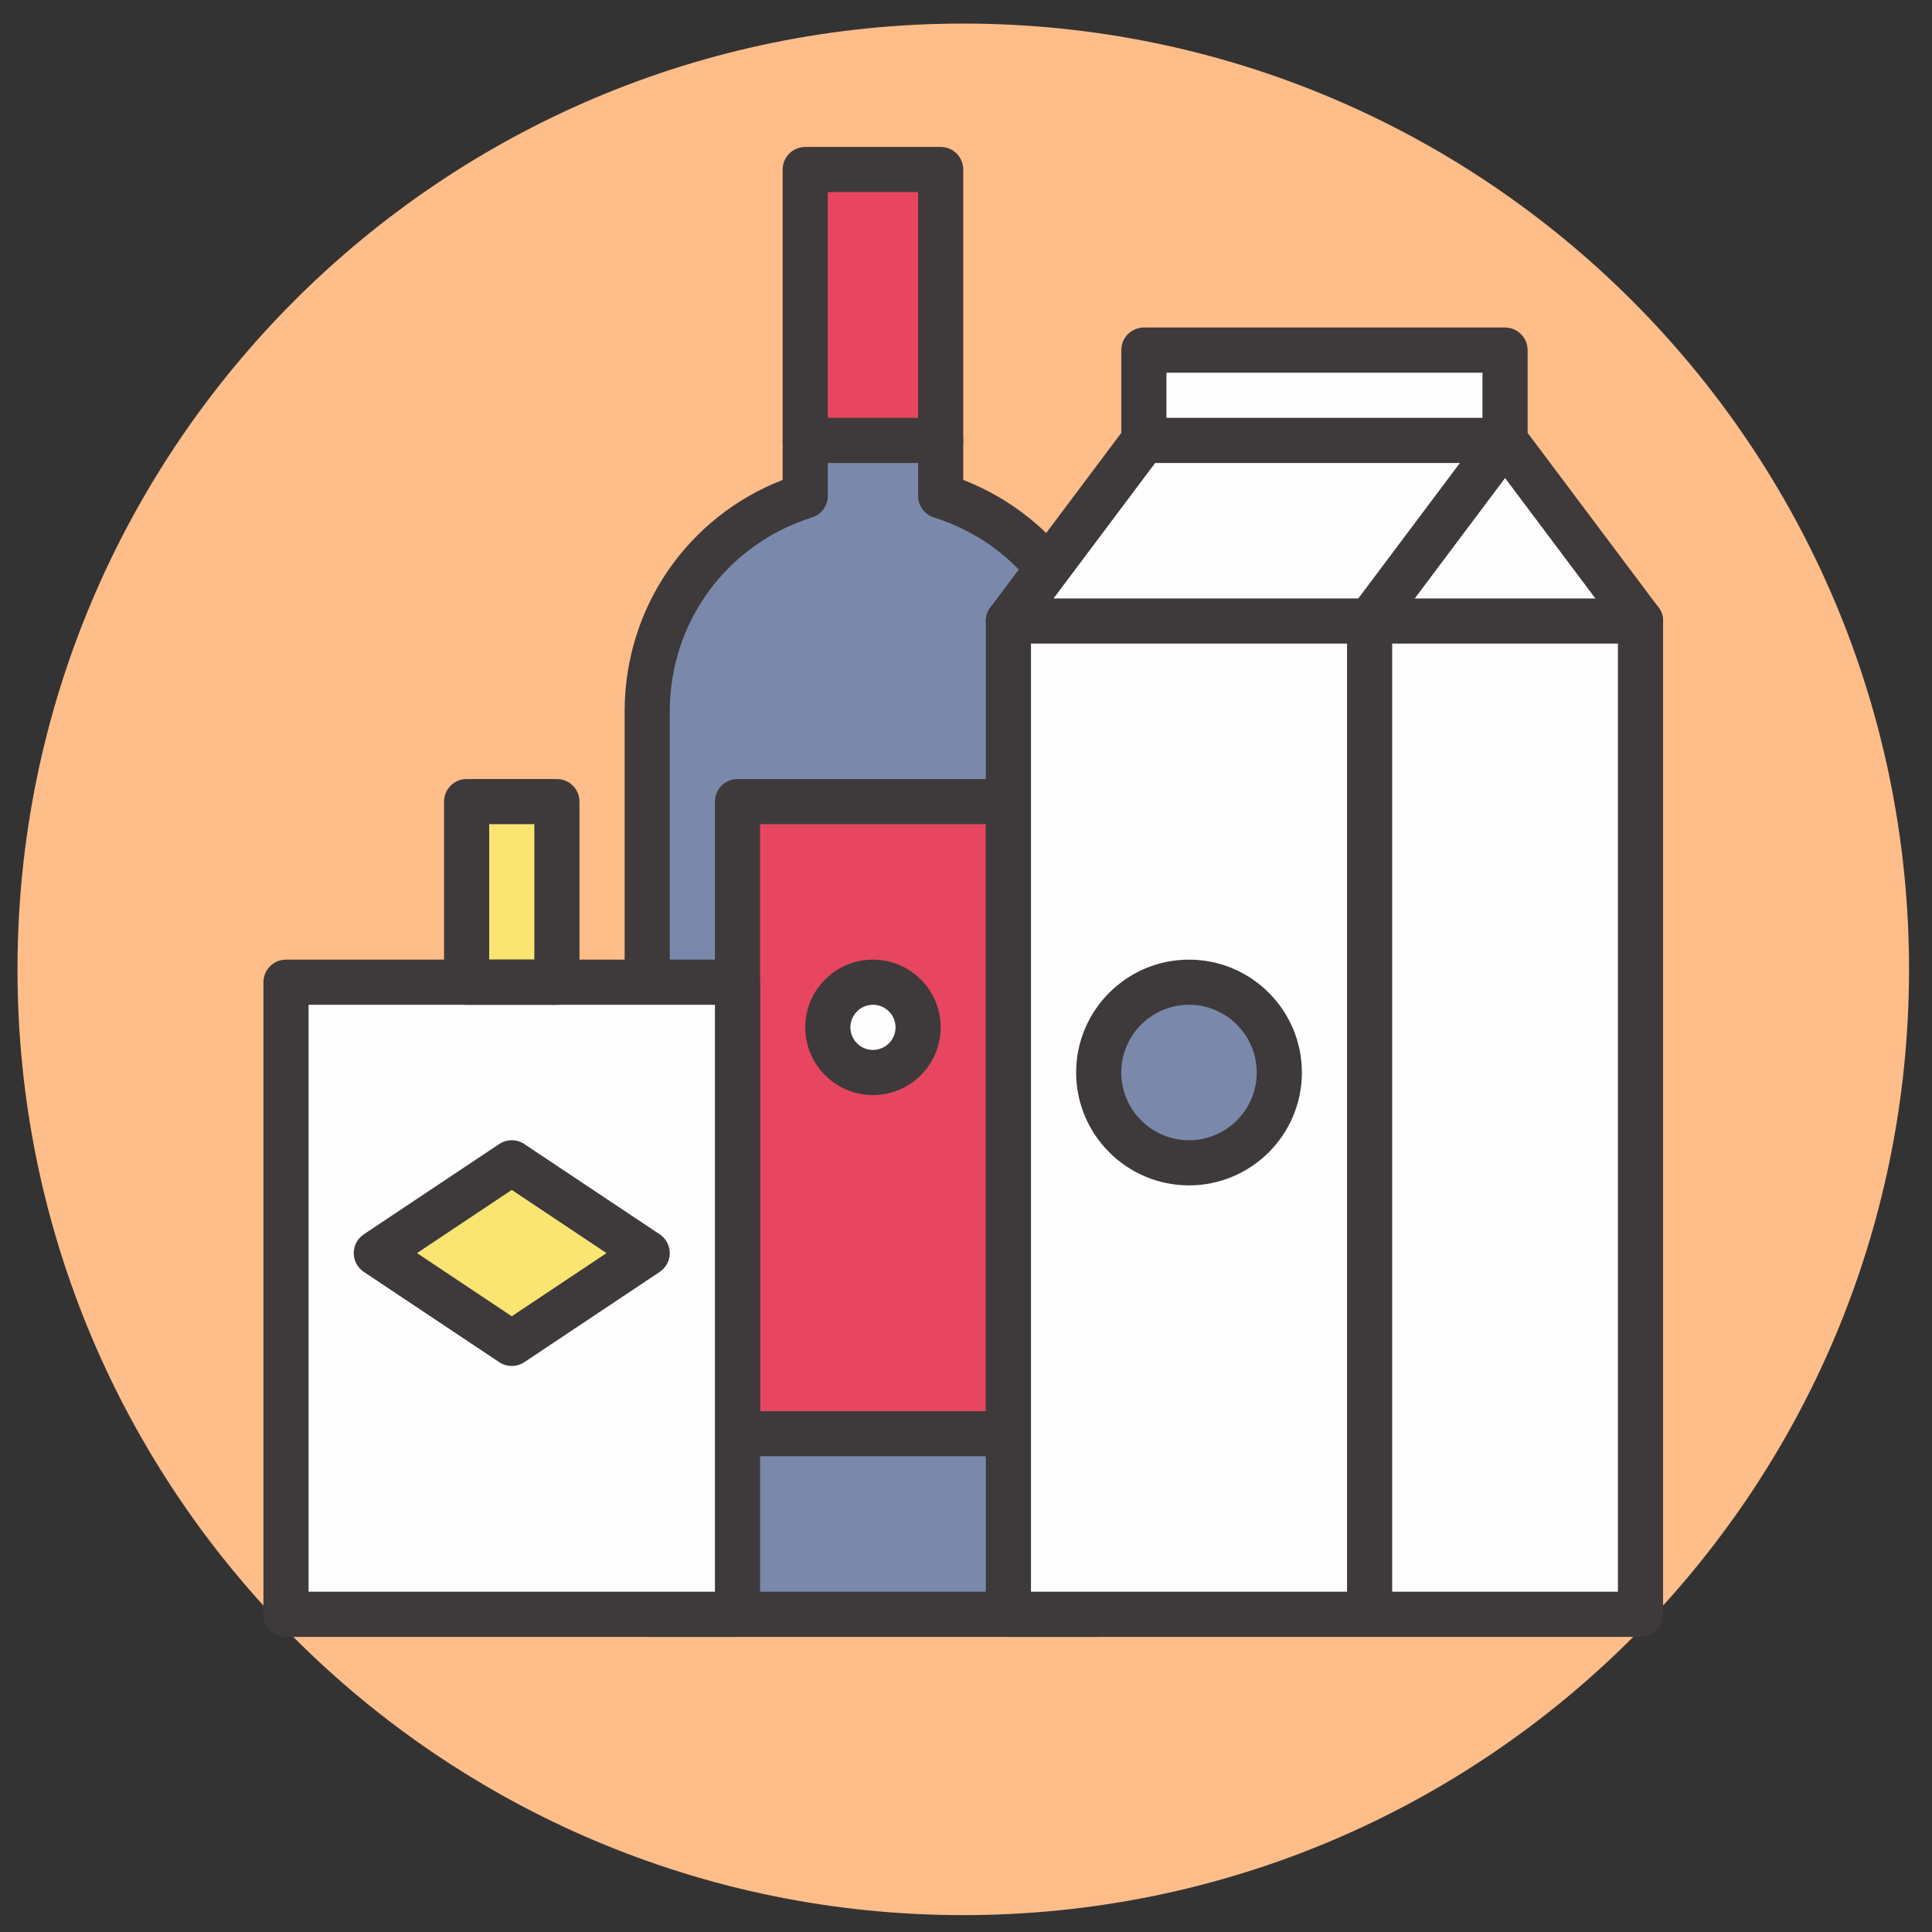
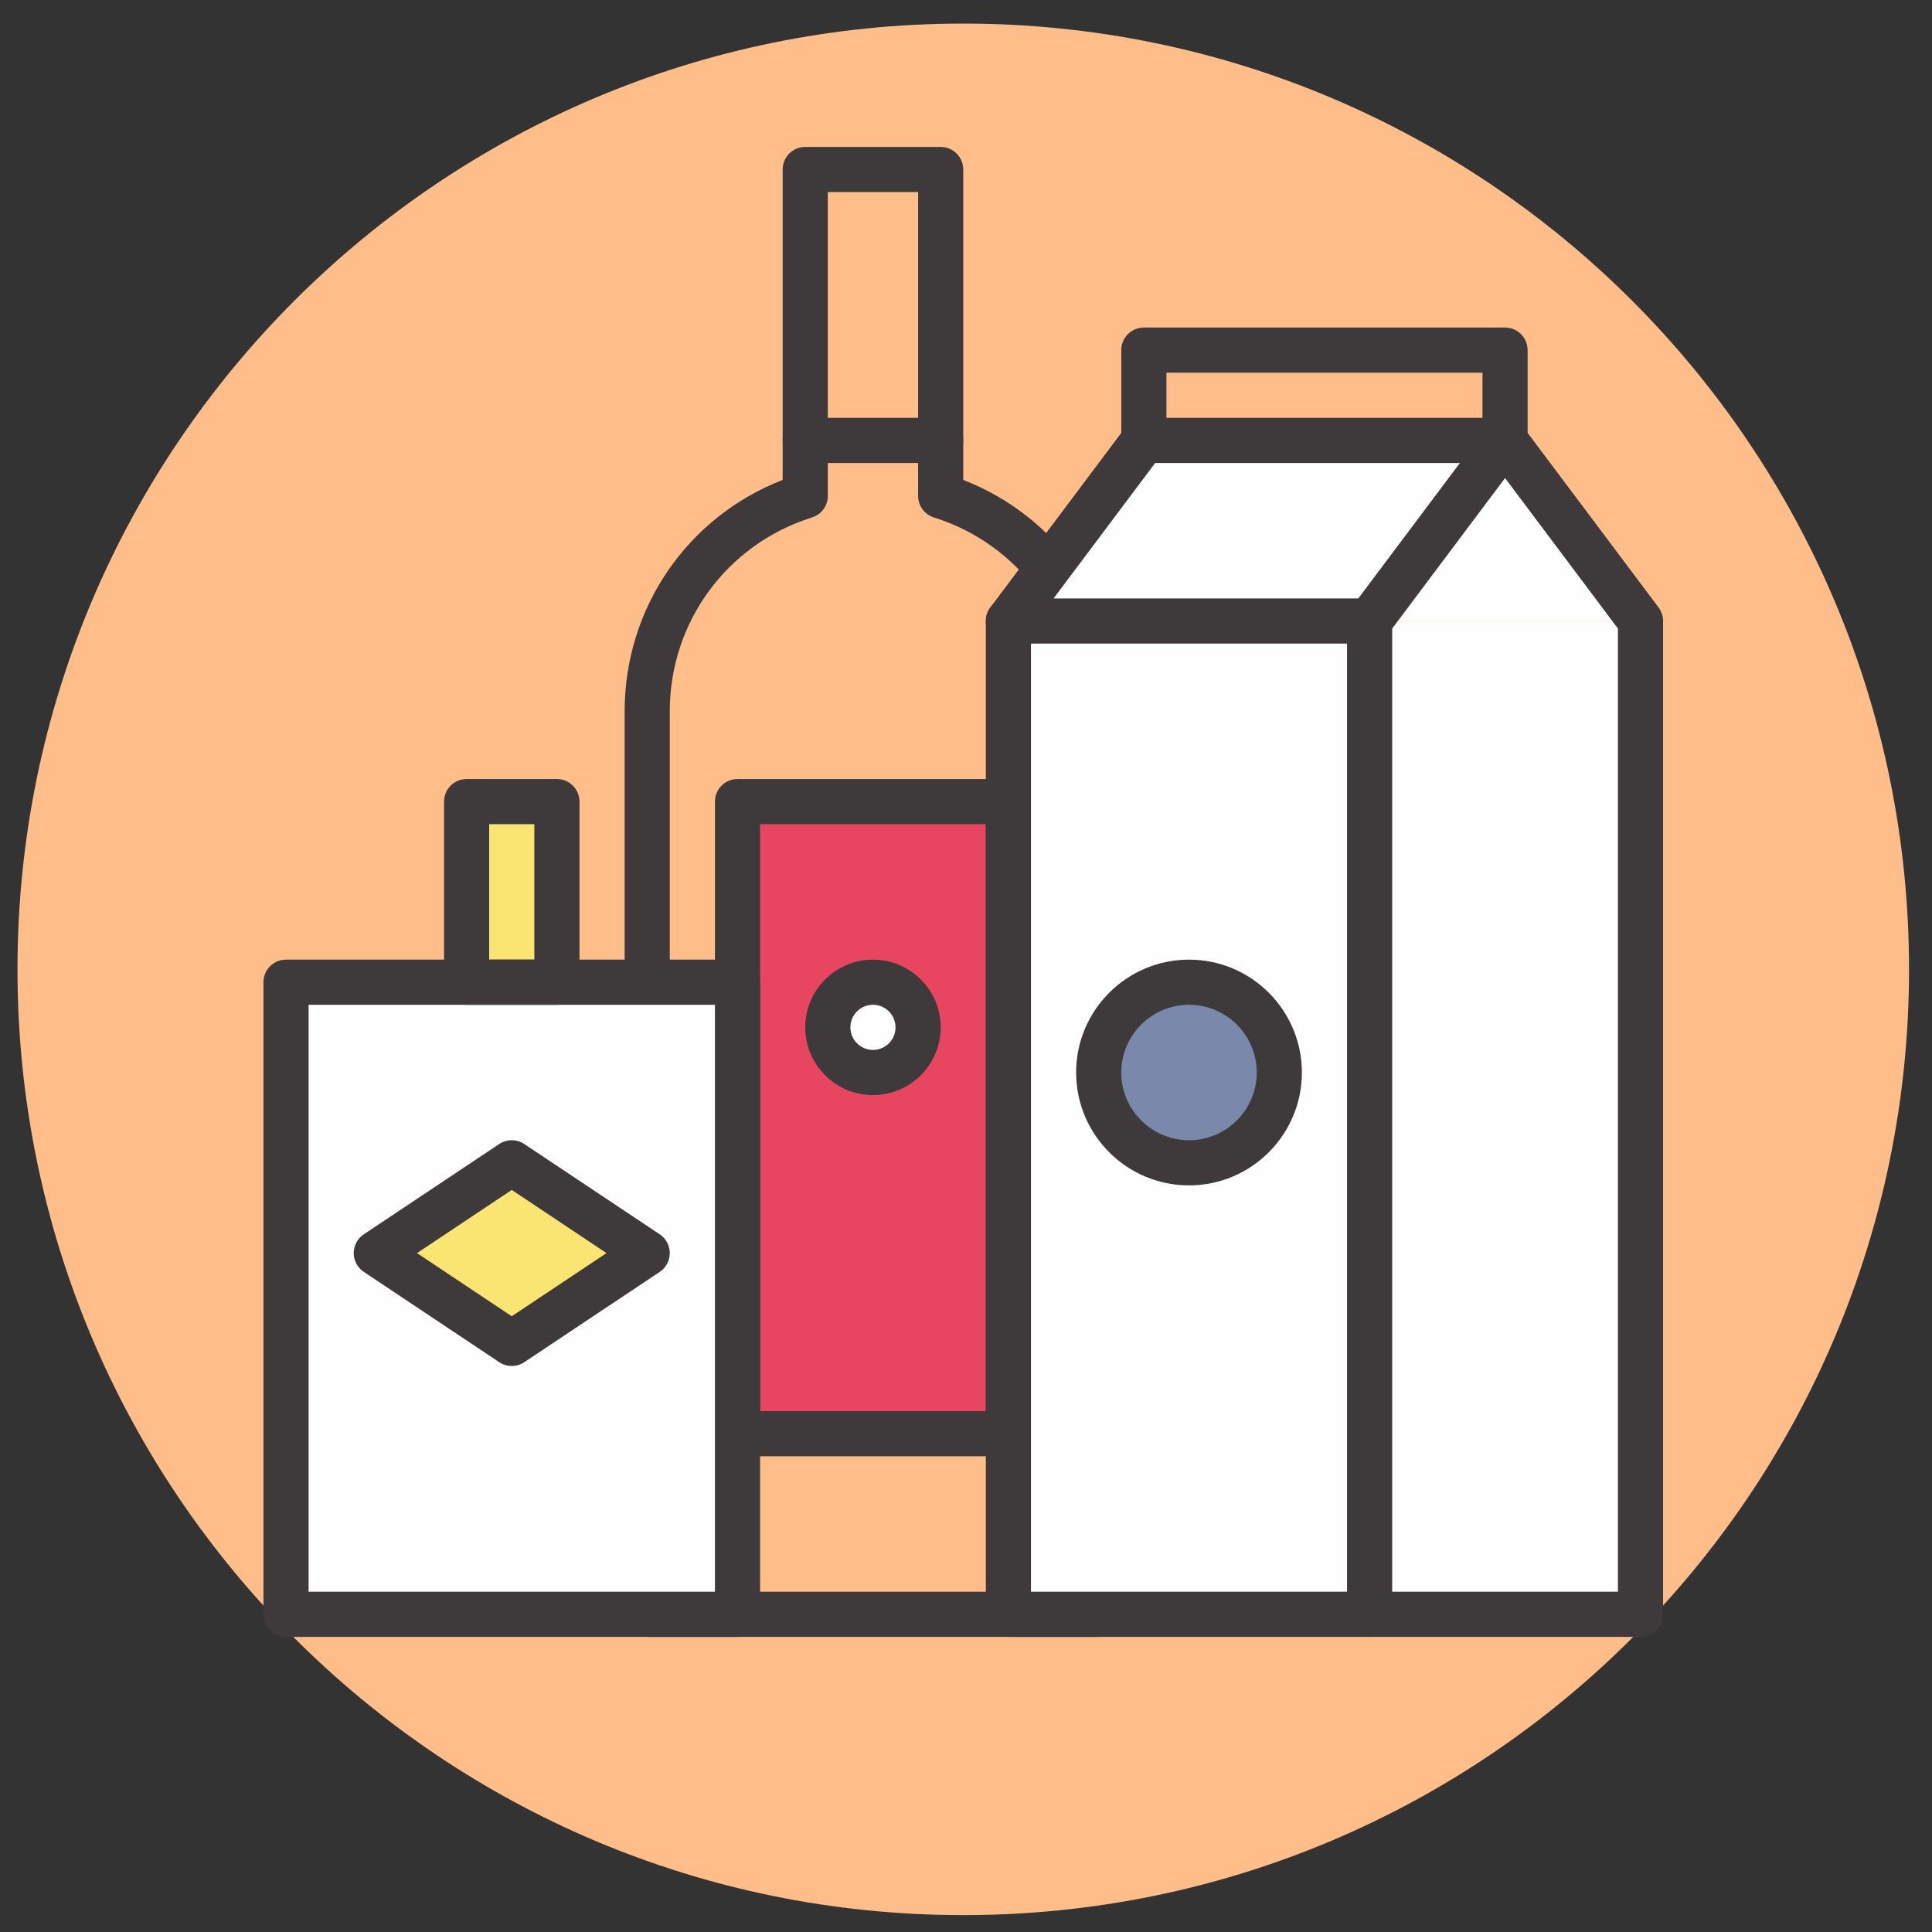
<svg xmlns="http://www.w3.org/2000/svg" xml:space="preserve" width="40mm" height="40mm" style="shape-rendering:geometricPrecision; text-rendering:geometricPrecision; image-rendering:optimizeQuality; fill-rule:evenodd; clip-rule:evenodd" viewBox="0 0 4000 4000">
  <rect x="0" y="0" width="4000" height="4000" fill="#333333" stroke="none" />
  <defs>
    <style type="text/css">  .fil2 {fill:#E84660;fill-rule:nonzero} .fil4 {fill:#3E3A3B;fill-rule:nonzero} .fil1 {fill:#7A89AB;fill-rule:nonzero} .fil5 {fill:#FAE573;fill-rule:nonzero} .fil3 {fill:#FEFEFE;fill-rule:nonzero} .fil0 {fill:#FFBD8A;fill-rule:nonzero}  </style>
  </defs>
  <g id="Слой_x0020_1">
    <g id="_846321664">
      <path class="fil0" d="M3952.44 2006.93c0,1081.46 -876.69,1958.12 -1958.12,1958.12 -1081.43,0 -1958.12,-876.66 -1958.12,-1958.12 0,-1081.47 876.69,-1958.12 1958.12,-1958.12 1081.43,0 1958.12,876.65 1958.12,1958.12z" />
      <g>
-         <path class="fil1" d="M1947.59 1026.75l0 -675.79 -280.44 0 0 675.79c-189.62,59.54 -327.17,236.64 -327.17,445.93l0 1869.56 934.77 0 0 -1869.56c0,-209.29 -137.54,-386.39 -327.16,-445.93l0 0z" />
        <polygon class="fil2" points="1526.94,2968.33 2087.8,2968.33 2087.8,1659.64 1526.94,1659.64 " />
        <path class="fil3" d="M1900.85 2127.03c0,51.64 -41.84,93.48 -93.49,93.48 -51.64,0 -93.47,-41.84 -93.47,-93.48 0,-51.64 41.83,-93.47 93.47,-93.47 51.65,0 93.49,41.83 93.49,93.47l0 0z" />
-         <polygon class="fil2" points="1667.15,911.82 1947.59,911.82 1947.59,350.96 1667.15,350.96 " />
        <path class="fil4" d="M1573.67 2921.59l467.39 0 0 -1215.21 -467.39 0 0 1215.21zm514.13 93.48l-560.86 0c-25.85,0 -46.74,-20.93 -46.74,-46.74l0 -1308.69c0,-25.8 20.89,-46.73 46.74,-46.73l560.86 0c25.85,0 46.74,20.93 46.74,46.73l0 1308.69c0,25.81 -20.89,46.74 -46.74,46.74z" />
        <path class="fil4" d="M1807.36 2080.29c-25.79,0 -46.73,20.98 -46.73,46.74 0,25.76 20.94,46.74 46.73,46.74 25.81,0 46.74,-20.98 46.74,-46.74 0,-25.76 -20.93,-46.74 -46.74,-46.74zm0 186.97c-77.3,0 -140.21,-62.92 -140.21,-140.23 0,-77.31 62.91,-140.21 140.21,-140.21 77.31,0 140.23,62.9 140.23,140.21 0,77.31 -62.92,140.23 -140.23,140.23z" />
        <path class="fil4" d="M1386.71 3295.51l841.3 0 0 -1822.83c0,-184.7 -118.3,-346 -294.45,-401.34 -19.49,-6.12 -32.71,-24.17 -32.71,-44.59l0 -629.06 -186.96 0 0 629.06c0,20.42 -13.23,38.47 -32.72,44.59 -176.16,55.34 -294.46,216.64 -294.46,401.34l0 1822.83zm888.04 93.47l-934.77 0c-25.85,0 -46.74,-20.93 -46.74,-46.74l0 -1869.56c0,-214.15 130.08,-402.46 327.17,-479.06l0 -642.66c0,-25.81 20.89,-46.74 46.74,-46.74l280.44 0c25.83,0 46.73,20.93 46.73,46.74l0 642.66c197.1,76.6 327.18,264.91 327.18,479.06l0 1869.56c0,25.81 -20.9,46.74 -46.75,46.74z" />
        <path class="fil4" d="M1947.59 958.56l-280.44 0c-25.85,0 -46.74,-20.94 -46.74,-46.74 0,-25.79 20.89,-46.74 46.74,-46.74l280.44 0c25.83,0 46.73,20.95 46.73,46.74 0,25.8 -20.9,46.74 -46.73,46.74z" />
        <polygon class="fil3" points="592.15,3342.24 1526.94,3342.24 1526.94,2033.56 592.15,2033.56 " />
        <polygon class="fil5" points="966.06,2033.56 1153.02,2033.56 1153.02,1659.64 966.06,1659.64 " />
        <polygon class="fil5" points="1059.55,2781.38 779.11,2594.42 1059.55,2407.47 1339.98,2594.42 " />
        <path class="fil4" d="M638.89 3295.51l841.31 0 0 -1215.22 -841.31 0 0 1215.22zm888.05 93.47l-934.79 0c-25.85,0 -46.74,-20.93 -46.74,-46.74l0 -1308.68c0,-25.81 20.89,-46.74 46.74,-46.74l934.79 0c25.83,0 46.73,20.93 46.73,46.74l0 1308.68c0,25.81 -20.9,46.74 -46.73,46.74z" />
        <path class="fil4" d="M1012.8 1986.82l93.49 0 0 -280.44 -93.49 0 0 280.44zm140.22 93.47l-186.96 0c-25.85,0 -46.73,-20.93 -46.73,-46.73l0 -373.92c0,-25.8 20.88,-46.73 46.73,-46.73l186.96 0c25.84,0 46.74,20.93 46.74,46.73l0 373.92c0,25.8 -20.9,46.73 -46.74,46.73z" />
        <path class="fil4" d="M863.38 2594.42l196.17 130.78 196.16 -130.78 -196.16 -130.78 -196.17 130.78zm196.17 233.7c-9.03,0 -18.09,-2.62 -25.95,-7.86l-280.43 -186.95c-12.99,-8.69 -20.8,-23.28 -20.8,-38.89 0,-15.6 7.81,-30.19 20.8,-38.88l280.43 -186.96c15.7,-10.46 36.17,-10.46 51.89,0l280.42 186.96c13,8.69 20.8,23.28 20.8,38.88 0,15.61 -7.8,30.2 -20.8,38.89l-280.42 186.95c-7.86,5.24 -16.92,7.86 -25.94,7.86z" />
        <polygon class="fil3" points="2087.8,1285.73 3396.49,1285.73 3116.06,911.82 2368.24,911.82 " />
        <polygon class="fil3" points="2087.8,3342.24 3396.49,3342.24 3396.49,1285.73 2087.8,1285.73 " />
-         <polygon class="fil3" points="2368.24,911.82 3116.06,911.82 3116.06,724.87 2368.24,724.87 " />
        <polygon class="fil3" points="2087.8,2781.38 3396.49,2781.38 3396.49,1846.61 2087.8,1846.61 " />
        <path class="fil1" d="M2648.66 2220.51c0,103.25 -83.7,186.96 -186.95,186.96 -103.25,0 -186.96,-83.71 -186.96,-186.96 0,-103.24 83.71,-186.95 186.96,-186.95 103.25,0 186.95,83.71 186.95,186.95l0 0z" />
        <path class="fil4" d="M2134.54 3295.51l654.35 0 0 -1963.04 -654.35 0 0 1963.04zm701.08 93.47l-747.82 0c-25.85,0 -46.74,-20.93 -46.74,-46.74l0 -2056.51c0,-25.8 20.89,-46.74 46.74,-46.74l747.82 0c25.85,0 46.74,20.94 46.74,46.74l0 2056.51c0,25.81 -20.89,46.74 -46.74,46.74z" />
        <path class="fil4" d="M3396.49 3388.98l-560.87 0c-25.84,0 -46.73,-20.93 -46.73,-46.74 0,-25.79 20.89,-46.73 46.73,-46.73l514.13 0 0 -1994.21 -233.69 -311.56 -243.04 324.04c-15.44,20.65 -44.73,24.9 -65.44,9.34 -20.66,-15.46 -24.86,-44.77 -9.35,-65.43l280.44 -373.92c17.62,-23.55 57.15,-23.55 74.77,0l280.44 373.92c6.08,8.09 9.36,17.94 9.36,28.04l0 2056.51c0,25.81 -20.9,46.74 -46.75,46.74z" />
        <path class="fil4" d="M2087.75 1332.47c-9.77,0 -19.58,-3.03 -28,-9.35 -20.65,-15.46 -24.85,-44.77 -9.34,-65.43l280.43 -373.92c15.47,-20.6 44.83,-24.85 65.43,-9.34 20.67,15.48 24.87,44.77 9.36,65.44l-280.44 373.91c-9.16,12.24 -23.19,18.69 -37.44,18.69z" />
        <path class="fil4" d="M2414.97 865.08l654.34 0 0 -93.47 -654.34 0 0 93.47zm701.09 93.48l-747.82 0c-25.85,0 -46.74,-20.94 -46.74,-46.74l0 -186.95c0,-25.8 20.89,-46.75 46.74,-46.75l747.82 0c25.84,0 46.74,20.95 46.74,46.75l0 186.95c0,25.8 -20.9,46.74 -46.74,46.74z" />
-         <path class="fil4" d="M3396.49 1332.47l-560.87 0c-25.84,0 -46.73,-20.93 -46.73,-46.74 0,-25.8 20.89,-46.74 46.73,-46.74l560.87 0c25.85,0 46.75,20.94 46.75,46.74 0,25.81 -20.9,46.74 -46.75,46.74z" />
        <path class="fil4" d="M2461.71 2080.29c-77.31,0 -140.21,62.92 -140.21,140.22 0,77.31 62.9,140.22 140.21,140.22 77.31,0 140.22,-62.91 140.22,-140.22 0,-77.3 -62.91,-140.22 -140.22,-140.22zm0 373.92c-128.86,0 -233.7,-104.84 -233.7,-233.7 0,-128.85 104.84,-233.69 233.7,-233.69 128.86,0 233.7,104.84 233.7,233.69 0,128.86 -104.84,233.7 -233.7,233.7z" />
      </g>
    </g>
  </g>
</svg>